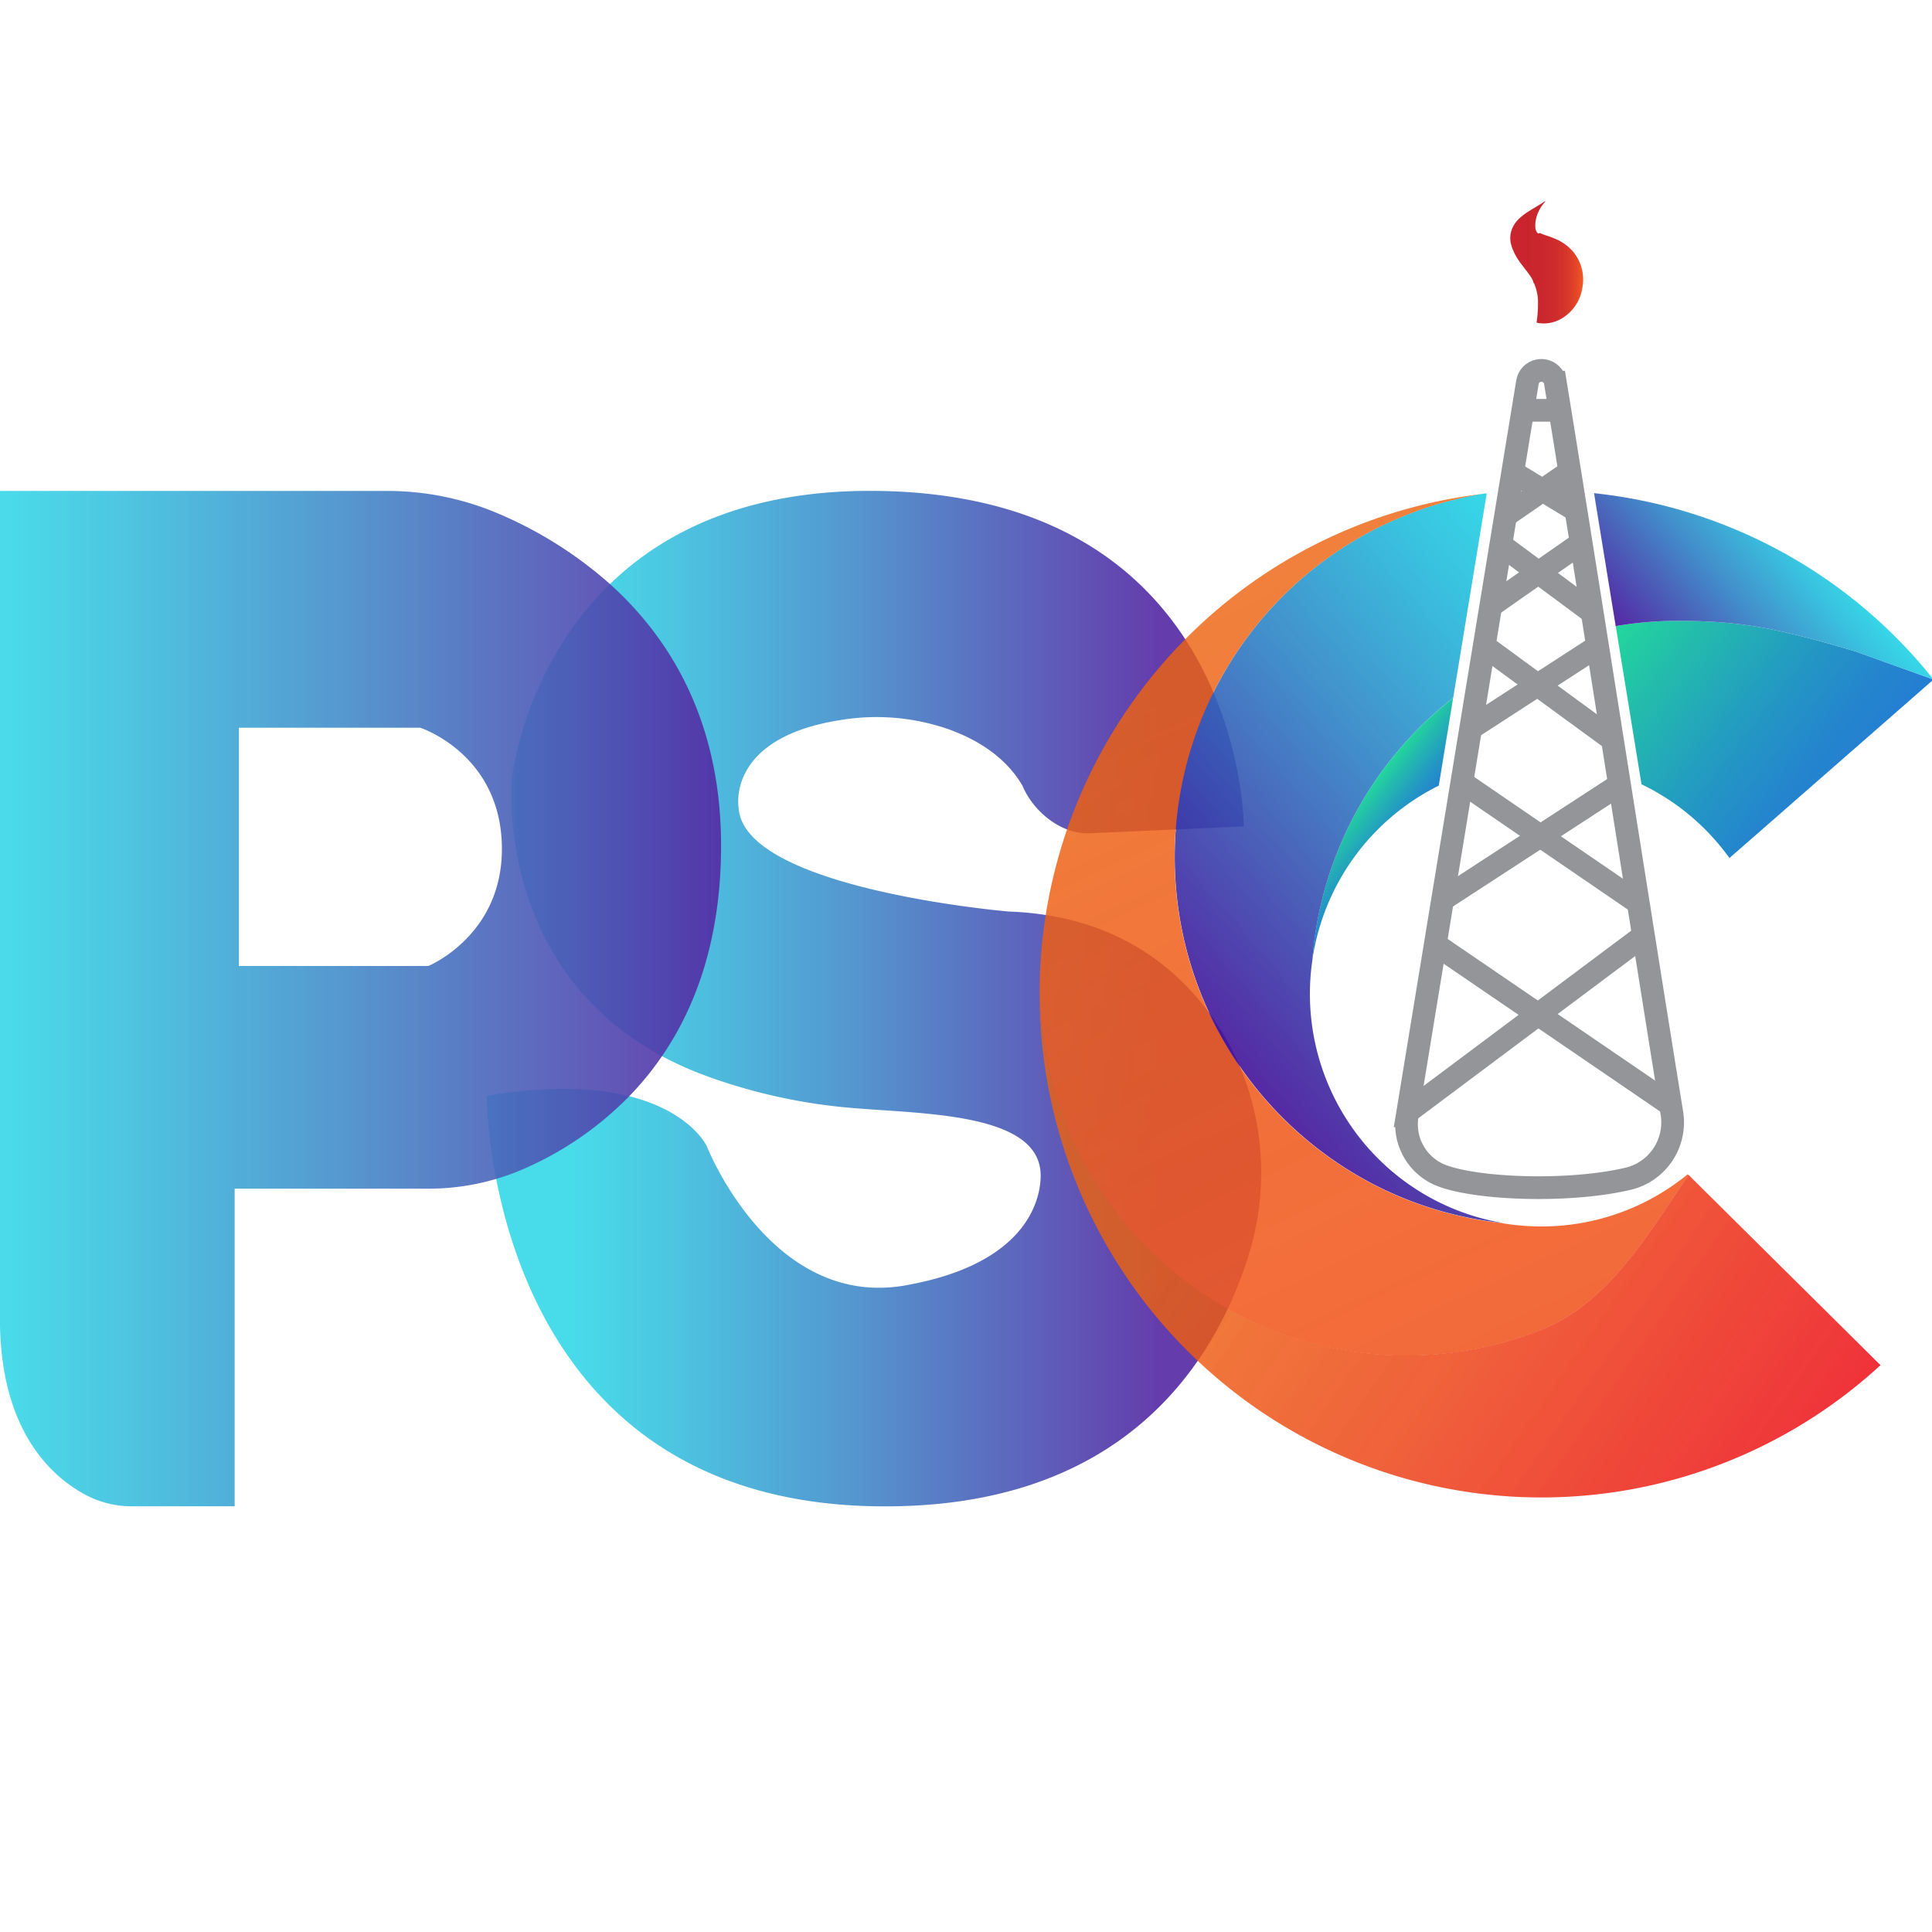
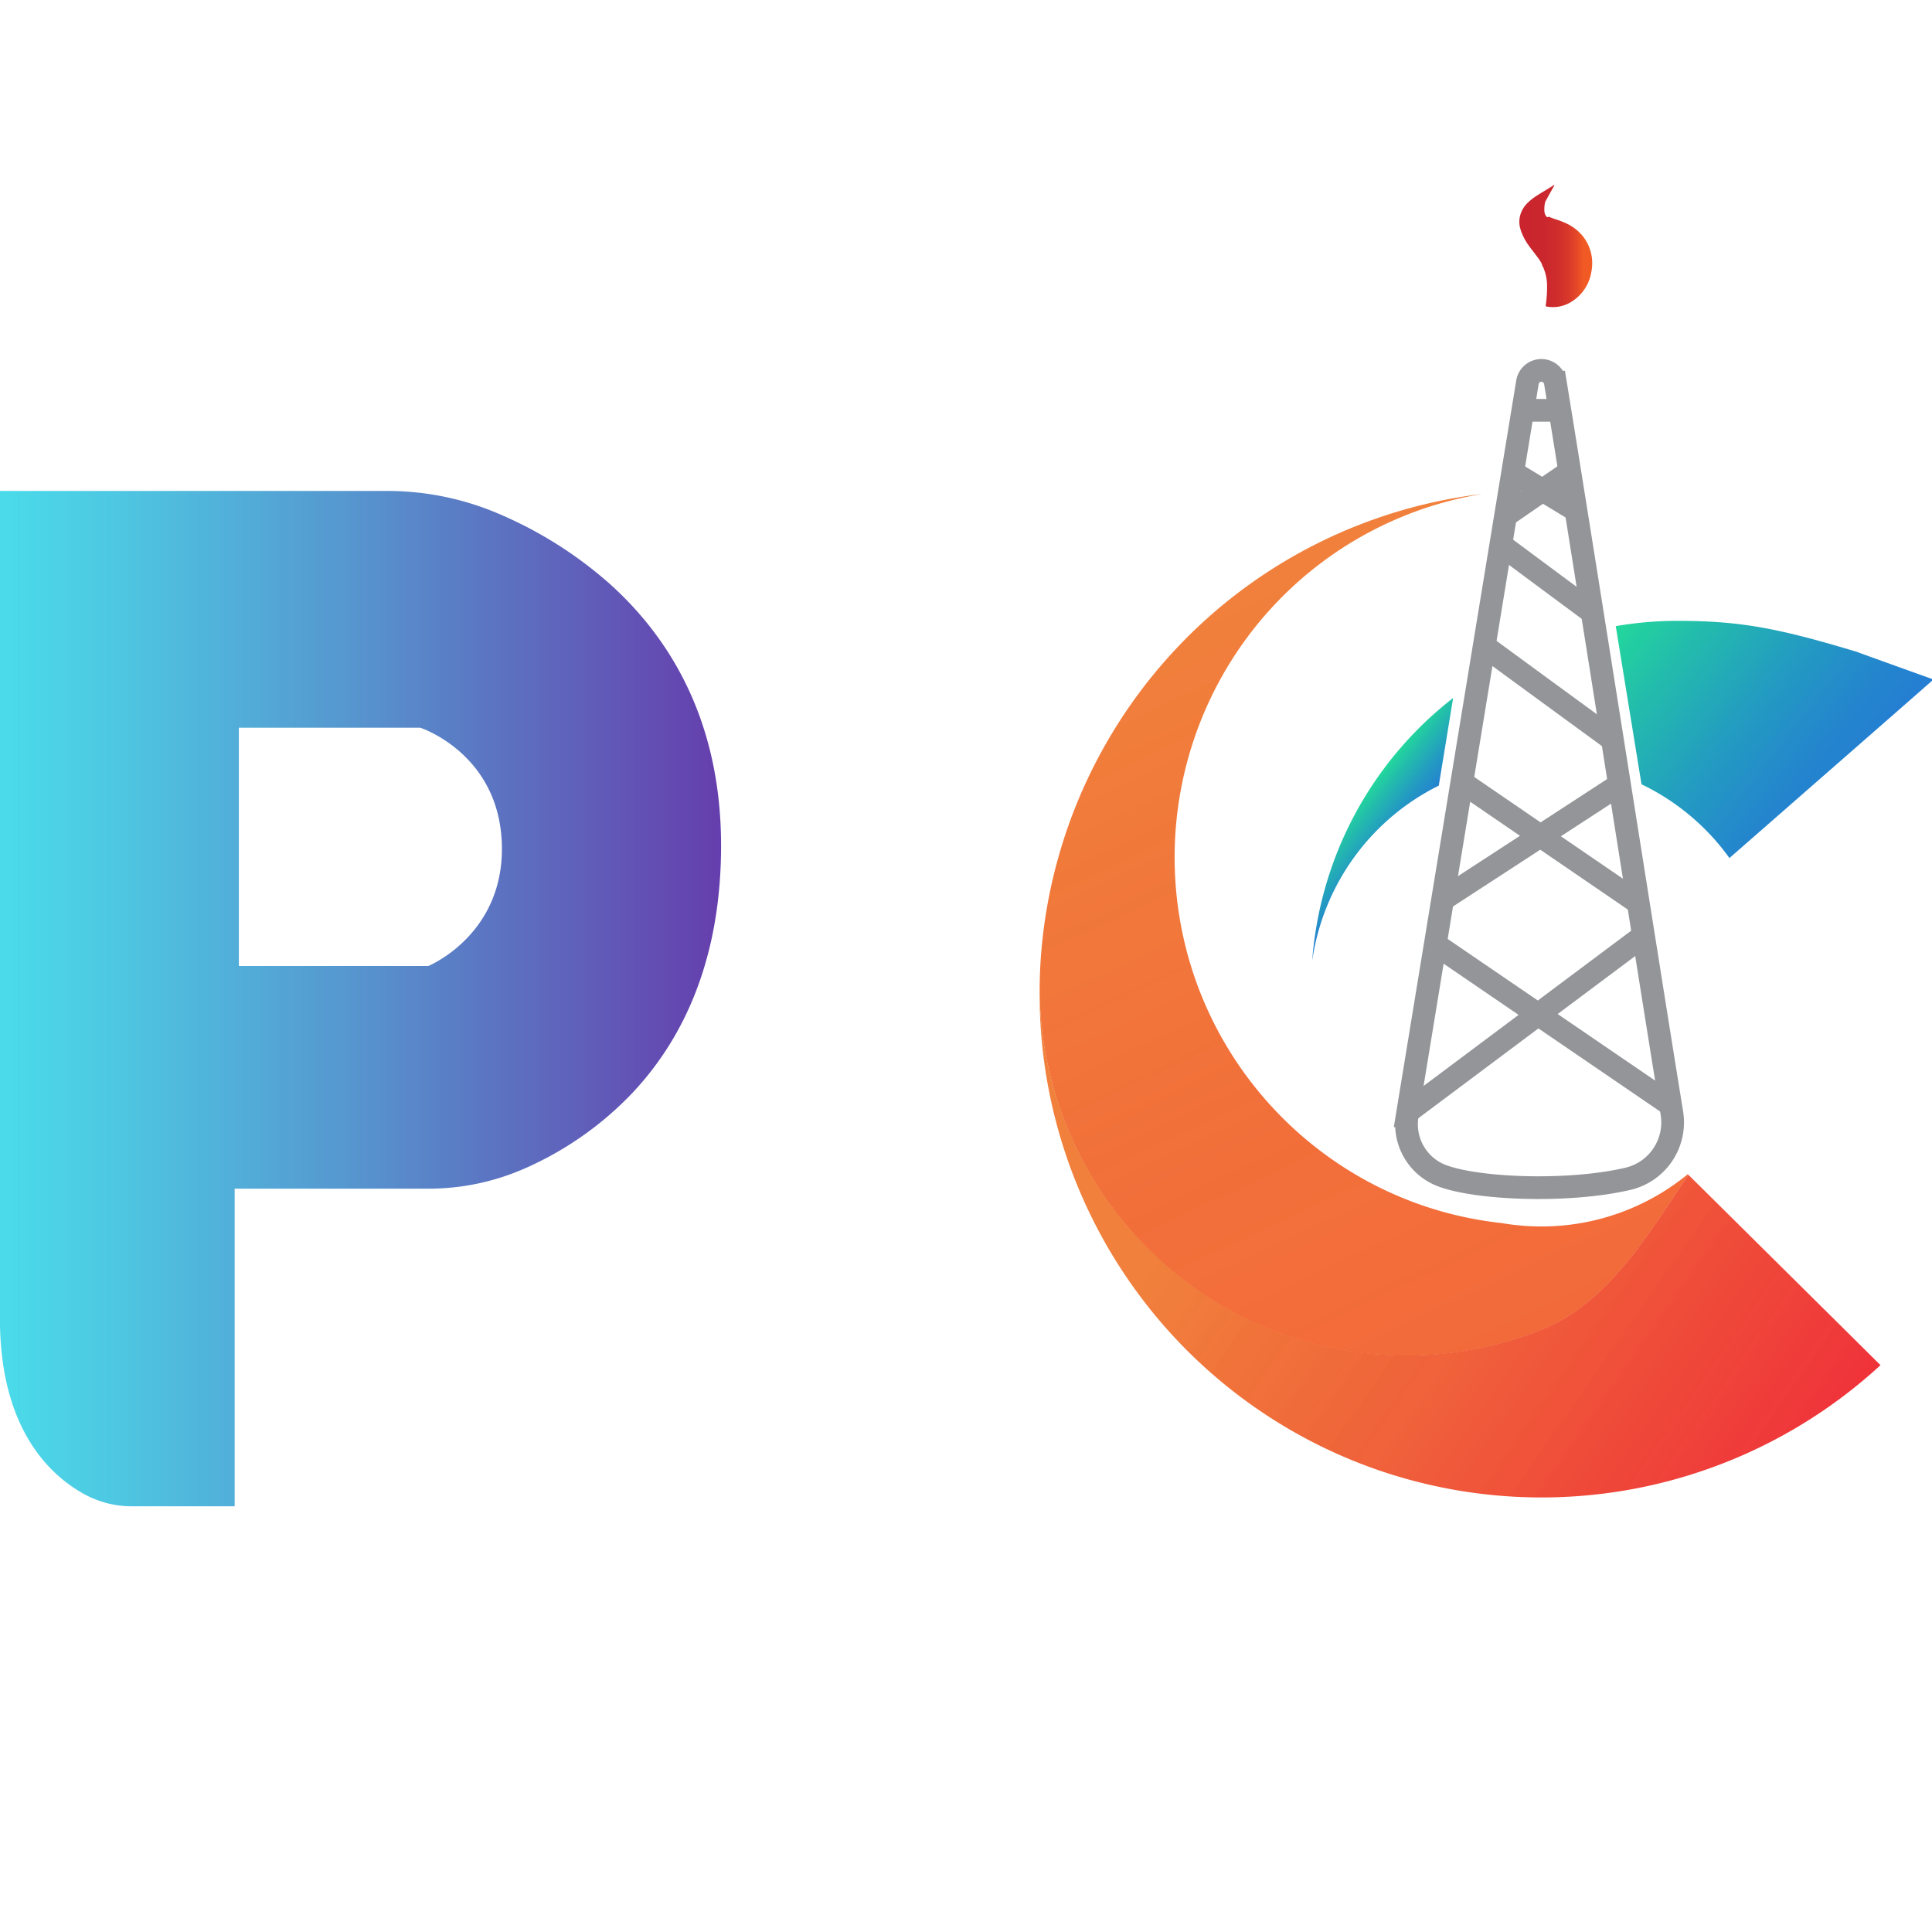
<svg xmlns="http://www.w3.org/2000/svg" data-bbox="0 10 96.074 64.85" viewBox="0 0 96 96" height="96" width="96" data-type="ugc">
  <g>
    <g clip-path="url(#9ccd6145-677c-4002-868a-6b8073a5a608)">
      <g opacity=".9">
-         <path fill="url(#74b7a181-08f3-4fe5-a5fe-8c6b57eca441)" d="M61.802 41.063s0-15.958-17.425-16.649c-17.424-.69-18.941 14.29-18.941 14.29S24.398 49.316 34.77 53.34l.284.108a27.778 27.778 0 0 0 7.1 1.59c3.538.32 9.311.216 9.549 3.185 0 .088.473 4.274-6.444 5.596-6.89 1.45-10.143-6.873-10.143-6.873s-1.86-4.022-10.926-2.496c0 0-.068 19.977 19.153 20.393 12.413.268 16.983-7.1 18.663-12.353 1.365-4.267.604-8.965-2.167-12.48-1.907-2.422-4.938-4.543-9.72-4.717 0 0-13.137-1.11-13.414-5.13 0 0-.67-3.48 5.032-4.38 1.783-.3 3.612-.154 5.324.427 1.368.479 2.852 1.322 3.73 2.806a.862.862 0 0 1 .034.068v.008c.552 1.247 1.872 2.327 3.23 2.317l7.747-.346Z" opacity=".91" />
        <path fill="url(#4563df13-a84e-470f-bbc2-f95215977a00)" d="M30.31 29.022a20.298 20.298 0 0 0-5.515-3.487 14.059 14.059 0 0 0-5.577-1.14H0v41.44c.09 5.247 2.51 7.485 4.18 8.405.73.401 1.55.61 2.383.607h5.097V59.064h9.636a11.838 11.838 0 0 0 4.773-1.002 16.588 16.588 0 0 0 5.198-3.592 15.015 15.015 0 0 0 1.63-1.994c1.703-2.485 2.933-5.872 2.933-10.47-.005-6.213-2.559-10.317-5.52-12.984ZM21.285 48H11.87V36.16h9.012s3.914 1.268 4.054 5.779c.141 4.51-3.652 6.06-3.652 6.06Z" opacity=".9" />
      </g>
      <g opacity=".9">
        <path fill="url(#a5d5b870-7836-47c2-a704-8de3fd595a67)" d="m72.205 34.683-.182 1.111-.531 3.243a11.52 11.52 0 0 0-4.218 3.577 11.568 11.568 0 0 0-2.072 5.136c.19-2.55.911-5.03 2.118-7.28a18.229 18.229 0 0 1 4.885-5.787Z" />
        <path fill="url(#0d4e5e47-1613-4e8a-b14b-be4944994342)" d="m96.074 33.764-1.278 1.121-7.463 6.529-1.398 1.222a11.514 11.514 0 0 0-4.37-3.665l-.903-5.549-.376-2.31a18.095 18.095 0 0 1 3.09-.262c3.151 0 5.05.385 8.888 1.539.037.023 3.81 1.375 3.81 1.375Z" />
-         <path fill="url(#fae4b837-5ea7-44e6-9e44-0a2557e5254d)" d="M74.612 60.763a18.089 18.089 0 0 1-6.72-2.107l-.12-.067a18.334 18.334 0 0 1-8.12-9.265 18.362 18.362 0 0 1 1.495-16.438 18.249 18.249 0 0 1 5.362-5.53c2.16-1.44 4.6-2.402 7.16-2.819l.206-.023-1.666 10.163a18.229 18.229 0 0 0-4.885 5.787 18.288 18.288 0 0 0-2.118 7.28 11.57 11.57 0 0 0 2.075 8.421 11.5 11.5 0 0 0 7.335 4.593l-.004.005Z" />
-         <path fill="url(#60c60ba6-582b-4945-9423-7a25ae29a9c3)" d="M96.074 33.764s-3.773-1.352-3.813-1.375c-3.835-1.154-5.736-1.539-8.888-1.539a18.093 18.093 0 0 0-3.09.262l-.503-3.086-.304-1.866-.268-1.654.305.034a24.889 24.889 0 0 1 16.561 9.224Z" />
        <path fill="url(#a56f8806-d432-4d4e-a626-e7a0122f7022)" d="M83.899 58.385c-1.989 2.927-3.896 6.255-7.178 7.64l-.175.071a18.172 18.172 0 0 1-16.834-1.847 18.265 18.265 0 0 1-5.862-6.477 18.332 18.332 0 0 1-2.191-8.468v-.047a23.619 23.619 0 0 1 .09-2.059 25.055 25.055 0 0 1 6.946-15.231 24.909 24.909 0 0 1 14.967-7.423c-2.56.418-5 1.38-7.16 2.819a18.254 18.254 0 0 0-5.481 5.726 18.368 18.368 0 0 0-1.377 16.242c.01.021.017.044.026.064a18.324 18.324 0 0 0 8.095 9.201c.04.025.08.046.12.067a18.102 18.102 0 0 0 6.718 2.109c.657.113 1.322.17 1.989.17a11.453 11.453 0 0 0 7.268-2.592l.039.035Z" />
        <path fill="url(#bcd60547-f126-4dc3-8575-cde24abfc466)" d="M93.441 67.834a24.903 24.903 0 0 1-12.785 6.24c-4.776.79-9.677.17-14.107-1.785a24.956 24.956 0 0 1-10.84-9.229 25.074 25.074 0 0 1-4.052-13.672v-.084a18.34 18.34 0 0 0 2.199 8.462 18.275 18.275 0 0 0 5.862 6.473 18.184 18.184 0 0 0 16.828 1.85l.175-.071c3.282-1.385 5.184-4.713 7.178-7.64l1.024 1.013 6.902 6.84 1.616 1.603Z" />
      </g>
      <path stroke-miterlimit="10" stroke-width="1.129" stroke="#939598" d="M77.282 18.99a.704.704 0 0 0-.692-.585.7.7 0 0 0-.691.585l-5.977 36.452a2.733 2.733 0 0 0 .323 1.774 2.72 2.72 0 0 0 1.356 1.184c1.751.692 6.35.867 9.297.172a2.87 2.87 0 0 0 1.731-1.204 2.886 2.886 0 0 0 .445-2.066c-1.175-7.21-4.372-27.613-5.792-36.312Z" fill="none" />
      <path stroke-miterlimit="10" stroke-width="1.129" stroke="#939598" d="m81.747 46.431-5.319 3.977-6.471 4.84h-.003" fill="none" />
      <path stroke-miterlimit="10" stroke-width="1.129" stroke="#939598" d="m71.319 46.92 5.11 3.488 6.71 4.582h.003" fill="none" />
      <path stroke-miterlimit="10" stroke-width="1.129" stroke="#939598" d="m71.683 44.705 4.86-3.163 3.984-2.593" fill="none" />
      <path stroke-miterlimit="10" stroke-width="1.129" stroke="#939598" d="m81.501 44.934-4.959-3.392-3.904-2.672" fill="none" />
-       <path stroke-miterlimit="10" stroke-width="1.129" stroke="#939598" d="m73.078 36.193 3.325-2.154 3.008-1.95" fill="none" />
      <path stroke-miterlimit="10" stroke-width="1.129" stroke="#939598" d="m80.18 36.799-3.777-2.76-2.653-1.942" fill="none" />
-       <path stroke-miterlimit="10" stroke-width="1.129" stroke="#939598" d="m74.075 30.112 2.37-1.657 2.134-1.486" fill="none" />
      <path stroke-miterlimit="10" stroke-width="1.129" stroke="#939598" d="m79.147 30.458-2.702-2.003-1.871-1.389" fill="none" />
      <path stroke-miterlimit="10" stroke-width="1.129" stroke="#939598" d="m74.808 25.63 1.84-1.268 1.354-.933" fill="none" />
      <path stroke-miterlimit="10" stroke-width="1.129" stroke="#939598" d="m78.319 25.373-1.67-1.011-1.485-.9" fill="none" />
      <path stroke-miterlimit="10" stroke-width="1.129" stroke="#939598" d="M77.506 20.388h-1.838" fill="none" />
-       <path fill="url(#6d66590f-7222-47ae-bf62-002570ac1718)" d="M76.786 10.018c-.216.228-.37.506-.45.81a1.43 1.43 0 0 0-.047.437.483.483 0 0 0 .1.302.092.092 0 0 0 .076.033.062.062 0 0 0 .03-.011l.014-.009h.013c.06.029.13.057.22.09.09.033.206.067.351.12.064.024.142.06.222.09l.126.06c.04.02.082.043.13.072l.134.081.142.105.07.056c.024.023.05.044.072.067l.142.142a2.155 2.155 0 0 1 .527 1.605 3 3 0 0 1-.057.367 2.136 2.136 0 0 1-.988 1.383 1.723 1.723 0 0 1-1.25.217l-.011-.017c.053-.354.077-.712.07-1.07a2.32 2.32 0 0 0-.109-.64 1.031 1.031 0 0 1-.038-.11c-.018-.033-.024-.07-.037-.095-.013-.024-.021-.045-.033-.054-.01-.008-.01-.02-.018-.017v-.034a.802.802 0 0 0-.098-.204.532.532 0 0 0-.05-.077l-.056-.082c-.05-.063-.087-.12-.143-.191-.1-.133-.234-.297-.357-.475a2.77 2.77 0 0 1-.34-.645l-.017-.044-.017-.056-.033-.115a1.257 1.257 0 0 1 .03-.663c.075-.22.204-.42.374-.578.137-.13.288-.245.448-.345.296-.194.58-.345.836-.523l.022.018Z" />
+       <path fill="url(#6d66590f-7222-47ae-bf62-002570ac1718)" d="M76.786 10.018a1.43 1.43 0 0 0-.047.437.483.483 0 0 0 .1.302.092.092 0 0 0 .076.033.062.062 0 0 0 .03-.011l.014-.009h.013c.06.029.13.057.22.09.09.033.206.067.351.12.064.024.142.06.222.09l.126.06c.04.02.082.043.13.072l.134.081.142.105.07.056c.024.023.05.044.072.067l.142.142a2.155 2.155 0 0 1 .527 1.605 3 3 0 0 1-.057.367 2.136 2.136 0 0 1-.988 1.383 1.723 1.723 0 0 1-1.25.217l-.011-.017c.053-.354.077-.712.07-1.07a2.32 2.32 0 0 0-.109-.64 1.031 1.031 0 0 1-.038-.11c-.018-.033-.024-.07-.037-.095-.013-.024-.021-.045-.033-.054-.01-.008-.01-.02-.018-.017v-.034a.802.802 0 0 0-.098-.204.532.532 0 0 0-.05-.077l-.056-.082c-.05-.063-.087-.12-.143-.191-.1-.133-.234-.297-.357-.475a2.77 2.77 0 0 1-.34-.645l-.017-.044-.017-.056-.033-.115a1.257 1.257 0 0 1 .03-.663c.075-.22.204-.42.374-.578.137-.13.288-.245.448-.345.296-.194.58-.345.836-.523l.022.018Z" />
    </g>
    <defs fill="none">
      <linearGradient gradientUnits="userSpaceOnUse" y2="49.62" x2="57.625" y1="49.62" x1="28.428" id="74b7a181-08f3-4fe5-a5fe-8c6b57eca441">
        <stop stop-color="#20D3E5" />
        <stop stop-color="#24BCDC" offset=".15" />
        <stop stop-color="#2E81C5" offset=".47" />
        <stop stop-color="#3F22A0" offset=".92" />
        <stop stop-color="#42129A" offset="1" />
      </linearGradient>
      <linearGradient gradientUnits="userSpaceOnUse" y2="49.62" x2="35.825" y1="49.62" x1="0" id="4563df13-a84e-470f-bbc2-f95215977a00">
        <stop stop-color="#20D3E5" />
        <stop stop-color="#24BCDC" offset=".15" />
        <stop stop-color="#2E81C5" offset=".47" />
        <stop stop-color="#3F22A0" offset=".92" />
        <stop stop-color="#42129A" offset="1" />
      </linearGradient>
      <linearGradient gradientUnits="userSpaceOnUse" y2="41.98" x2="69.694" y1="40.1" x1="67.279" id="a5d5b870-7836-47c2-a704-8de3fd595a67">
        <stop stop-color="#0AD391" />
        <stop stop-color="#0BB8A1" offset=".21" />
        <stop stop-color="#0B91BA" offset=".55" />
        <stop stop-color="#0C78C8" offset=".83" />
        <stop stop-color="#0C6FCE" offset="1" />
      </linearGradient>
      <linearGradient gradientUnits="userSpaceOnUse" y2="38.953" x2="92.034" y1="30.296" x1="80.918" id="0d4e5e47-1613-4e8a-b14b-be4944994342">
        <stop stop-color="#0AD391" />
        <stop stop-color="#0BB8A1" offset=".21" />
        <stop stop-color="#0B91BA" offset=".55" />
        <stop stop-color="#0C78C8" offset=".83" />
        <stop stop-color="#0C6FCE" offset="1" />
      </linearGradient>
      <linearGradient gradientUnits="userSpaceOnUse" y2="52.3" x2="60.863" y1="33.949" x1="82.041" id="fae4b837-5ea7-44e6-9e44-0a2557e5254d">
        <stop stop-color="#20D3E5" />
        <stop stop-color="#24BCDC" offset=".15" />
        <stop stop-color="#2E81C5" offset=".47" />
        <stop stop-color="#3F22A0" offset=".92" />
        <stop stop-color="#42129A" offset="1" />
      </linearGradient>
      <linearGradient gradientUnits="userSpaceOnUse" y2="33.617" x2="82.453" y1="26.925" x1="90.175" id="60c60ba6-582b-4945-9423-7a25ae29a9c3">
        <stop stop-color="#20D3E5" />
        <stop stop-color="#24BCDC" offset=".15" />
        <stop stop-color="#2E81C5" offset=".47" />
        <stop stop-color="#3F22A0" offset=".92" />
        <stop stop-color="#42129A" offset="1" />
      </linearGradient>
      <linearGradient gradientUnits="userSpaceOnUse" y2="66.529" x2="75.641" y1="30.179" x1="58.638" id="a56f8806-d432-4d4e-a626-e7a0122f7022">
        <stop stop-opacity=".9" stop-color="#ED630E" />
        <stop stop-opacity=".97" stop-color="#F05C1E" offset=".6" />
        <stop stop-color="#F15A24" offset="1" />
      </linearGradient>
      <linearGradient gradientUnits="userSpaceOnUse" y2="74.829" x2="88.559" y1="49.148" x1="51.767" id="bcd60547-f126-4dc3-8575-cde24abfc466">
        <stop stop-opacity=".9" stop-color="#ED630E" offset=".27" />
        <stop stop-opacity=".94" stop-color="#ED4717" offset=".59" />
        <stop stop-color="#ED1C24" offset="1" />
      </linearGradient>
      <linearGradient gradientUnits="userSpaceOnUse" y2="13.036" x2="78.665" y1="13.036" x1="74.535" id="6d66590f-7222-47ae-bf62-002570ac1718">
        <stop stop-color="#C9242E" />
        <stop stop-color="#CA262E" offset=".51" />
        <stop stop-color="#CF2D2C" offset=".69" />
        <stop stop-color="#D8382A" offset=".82" />
        <stop stop-color="#E54927" offset=".93" />
        <stop stop-color="#F15A24" offset="1" />
      </linearGradient>
      <clipPath id="9ccd6145-677c-4002-868a-6b8073a5a608">
        <path fill="#ffffff" d="M96 0v96H0V0h96z" />
      </clipPath>
    </defs>
  </g>
</svg>